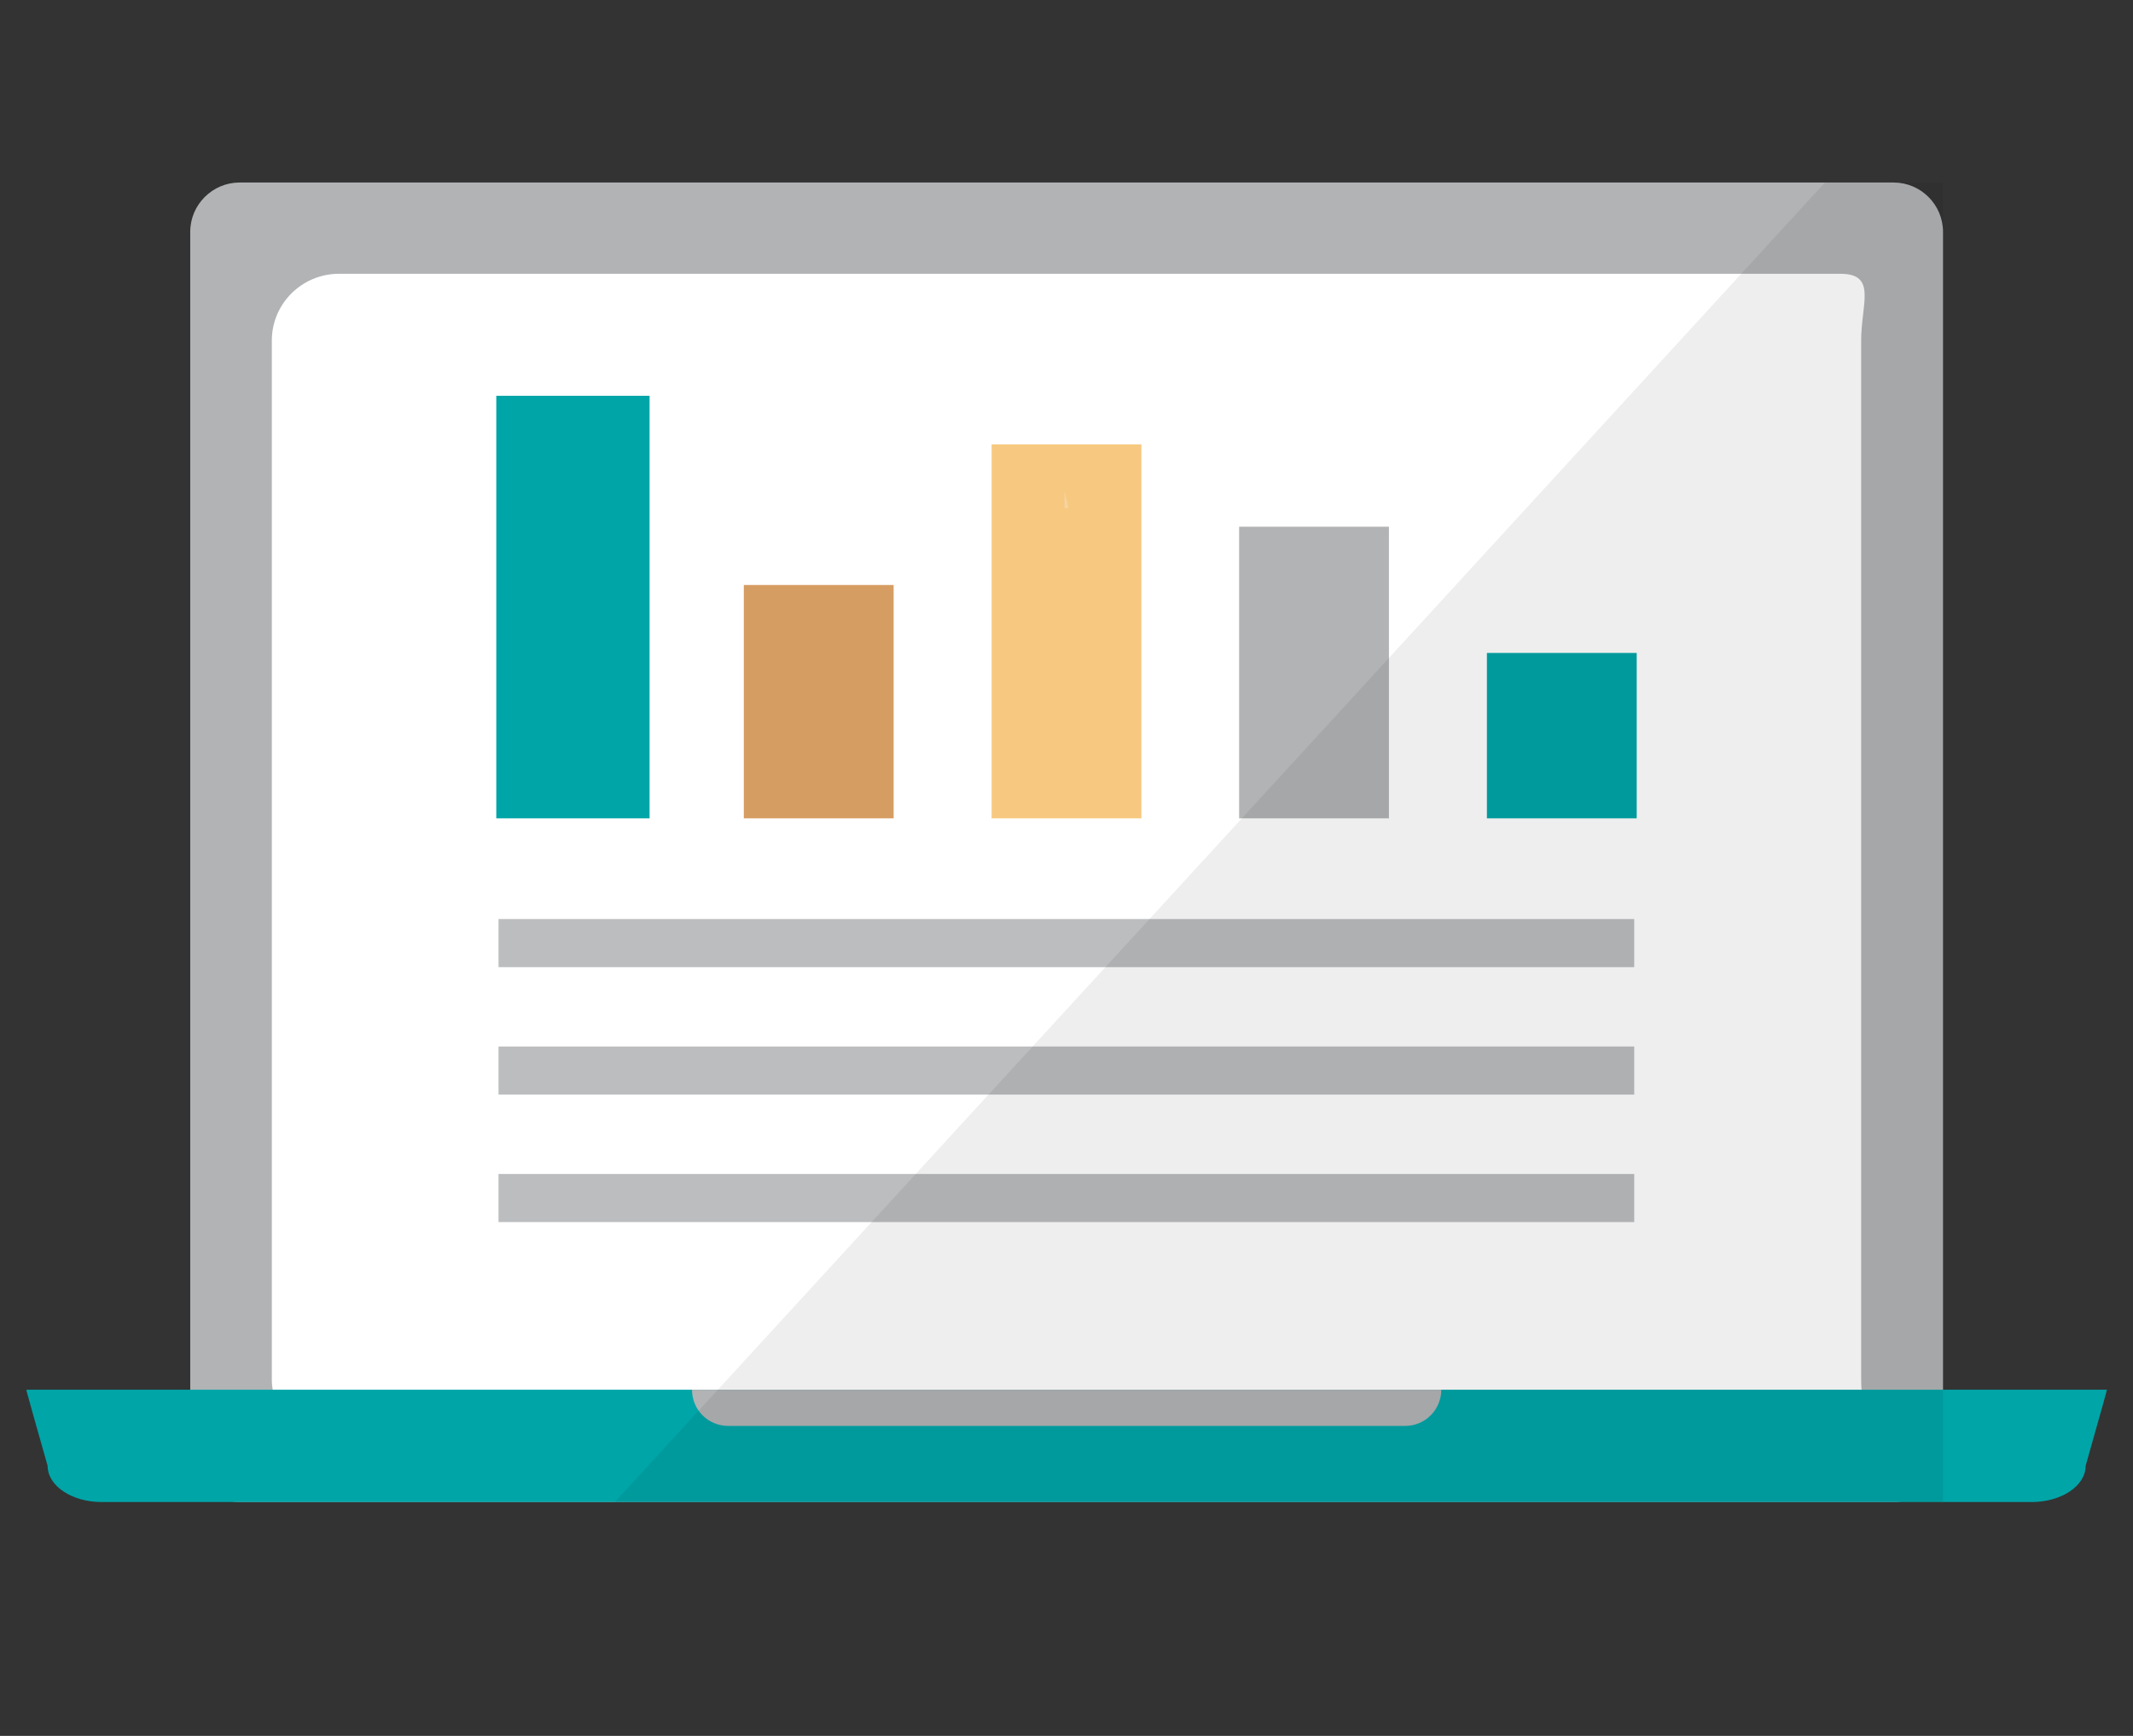
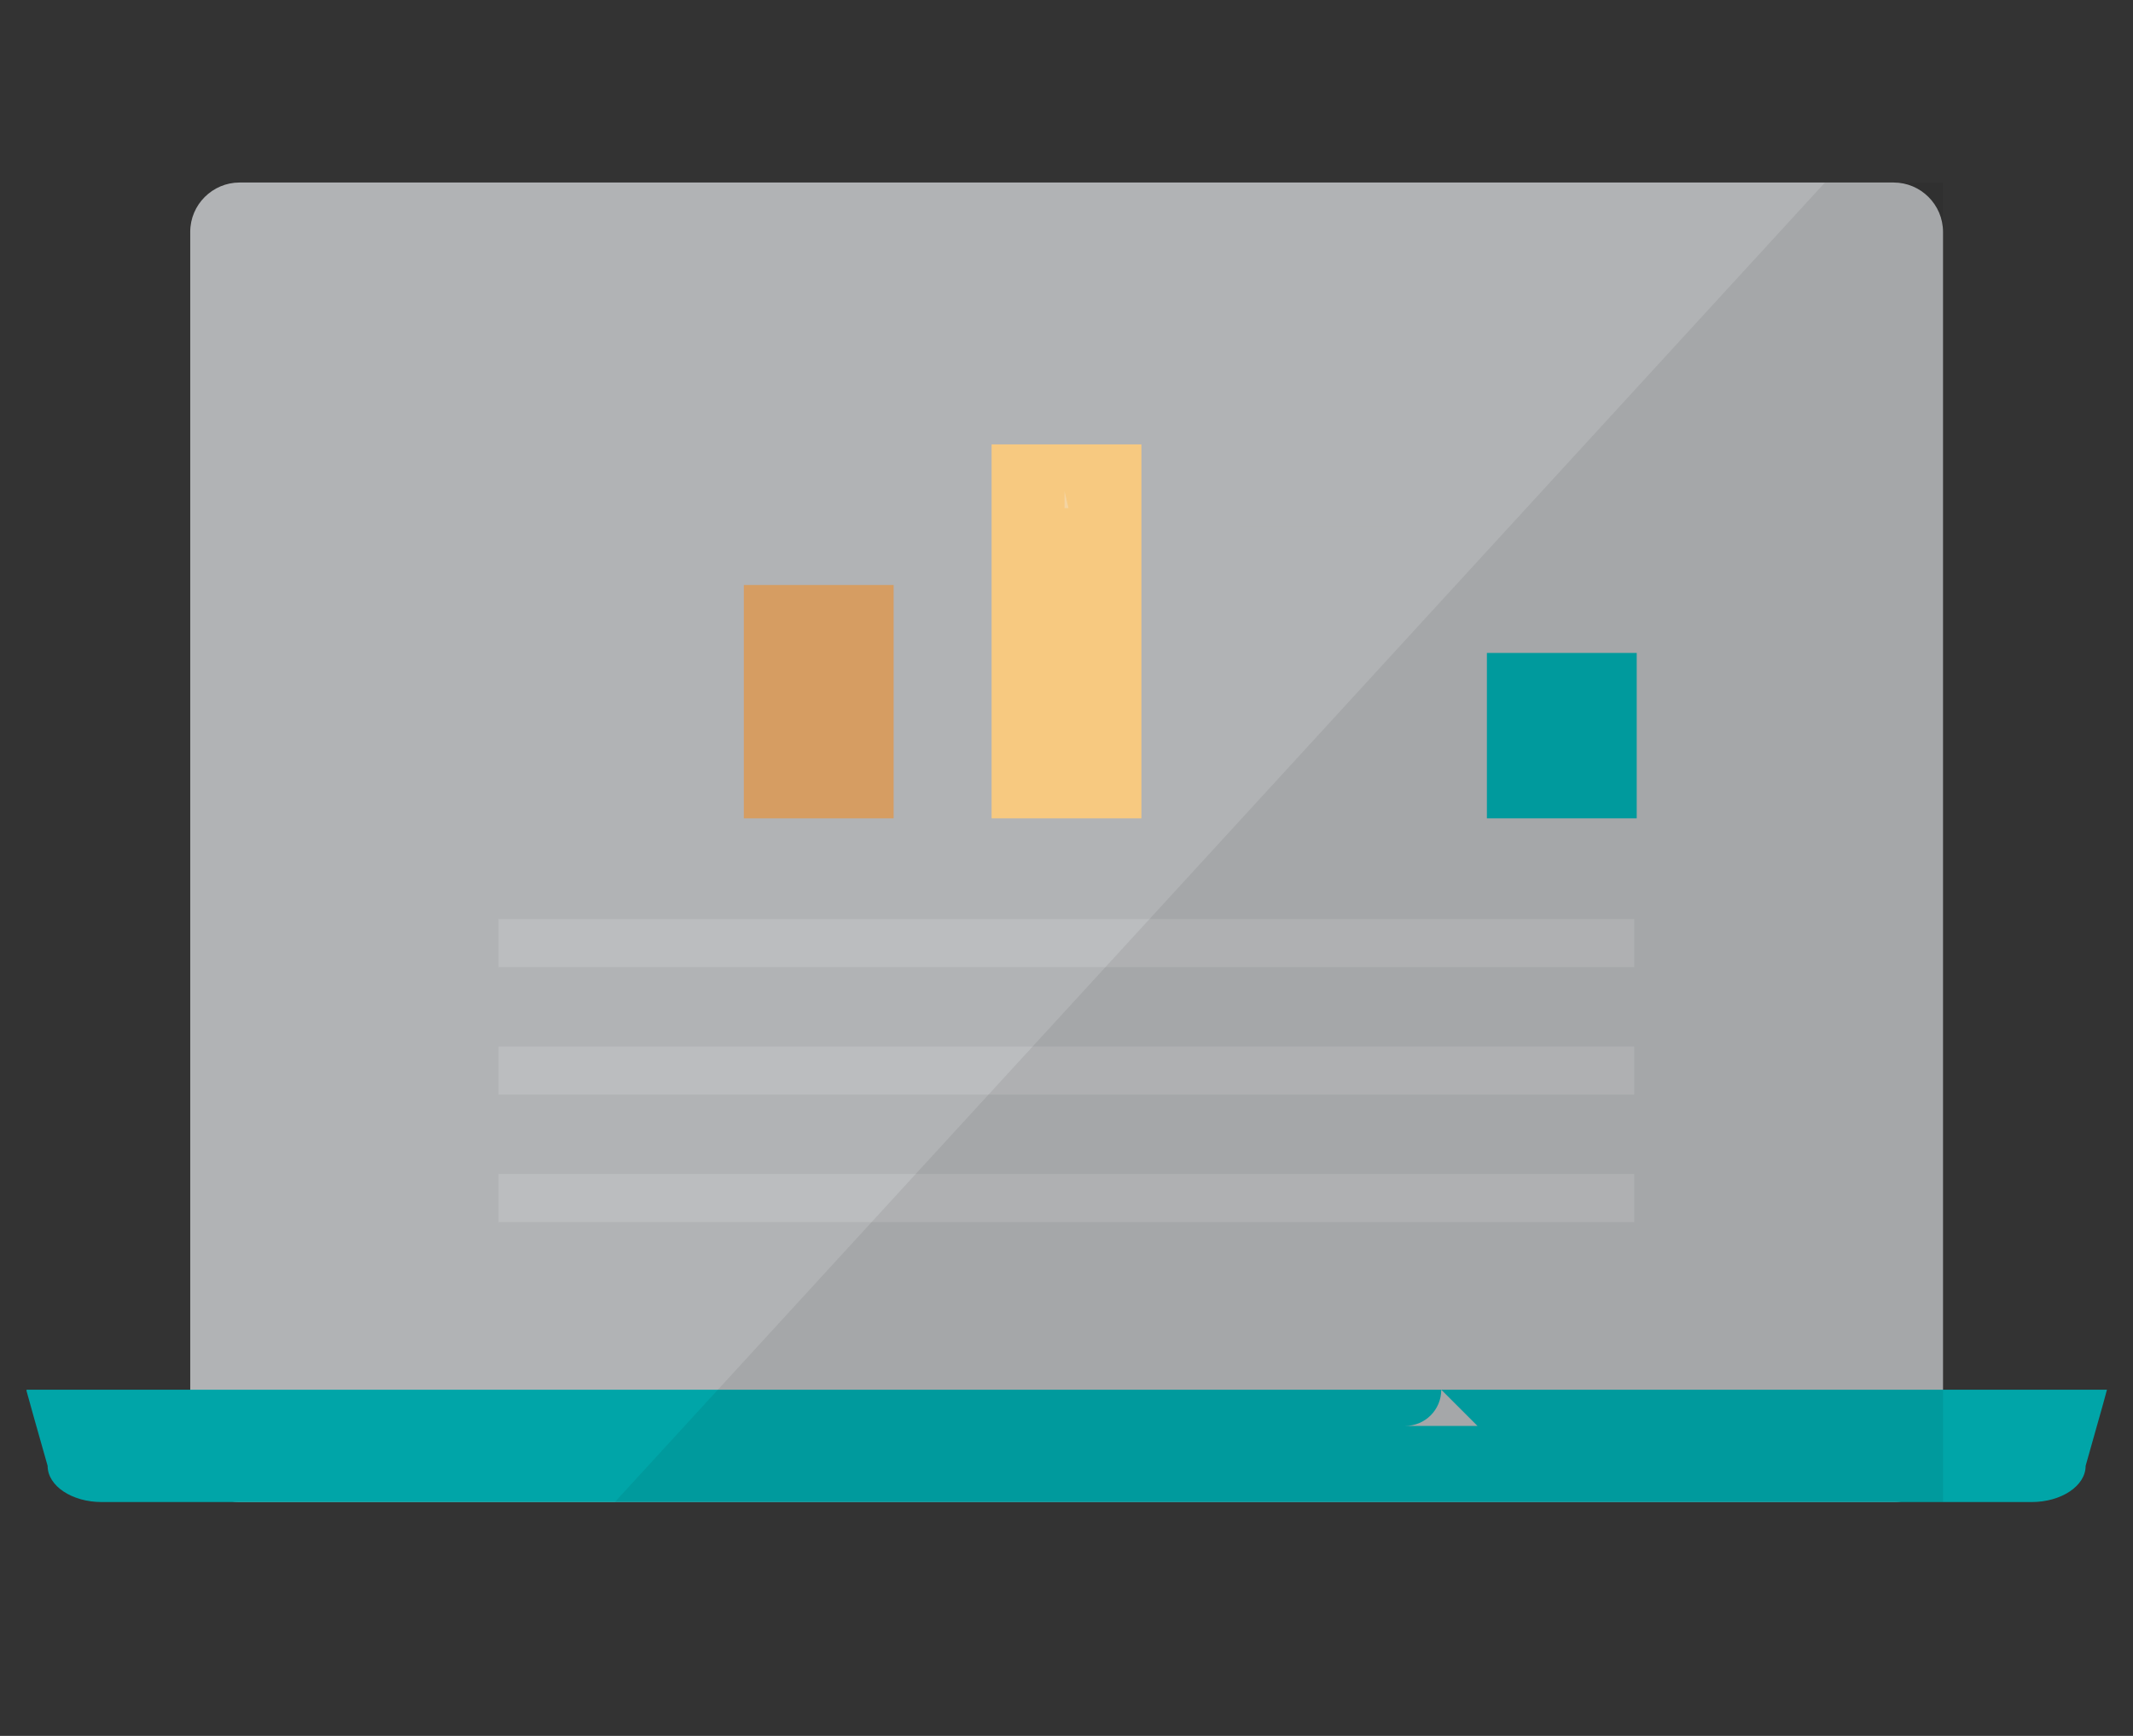
<svg xmlns="http://www.w3.org/2000/svg" id="_レイヤー_2" width="86" height="70" version="1.1" viewBox="0 0 86 70">
  <rect x="0" y="0" width="86" height="70" fill="#333333" stroke="none" />
  <defs>
    <style>
      .st0 {
        fill: none;
      }

      .st1 {
        fill: #050303;
        opacity: .07;
      }

      .st1, .st2, .st3 {
        isolation: isolate;
      }

      .st4 {
        fill: #97989c;
      }

      .st5 {
        fill: #bbbdbf;
      }

      .st6 {
        fill: #00a5a8;
      }

      .st7 {
        fill: #fff;
      }

      .st8 {
        fill: #d69d62;
      }

      .st2 {
        fill: #b1b3b5;
      }

      .st3 {
        fill: #edeced;
        opacity: .3;
      }

      .st9 {
        fill: #f7c980;
      }
    </style>
  </defs>
  <g id="text">
    <g>
      <g>
        <path class="st2" d="M76.34,7.36H9.66c-1.09,0-1.99.89-1.99,1.99v49.23c0,1.09.9,1.99,1.99,1.99h66.69c1.09,0,1.99-.9,1.99-1.99V9.35c0-1.1-.9-1.99-1.99-1.99h-.01Z" />
-         <path class="st7" d="M75.04,55.62c0,1.48.65,2.69-.84,2.69H13.67c-.2,0-.4-.02-.59-.07-1.21-.26-2.12-1.34-2.12-2.62V13.73c0-1.48,1.21-2.69,2.71-2.69h60.53c1.49,0,.84,1.21.84,2.69,0,0,0,41.89,0,41.89Z" />
        <g>
          <g>
-             <rect class="st6" x="20.01" y="15.96" width="6.18" height="17.04" />
            <rect class="st8" x="29.99" y="23.59" width="6.04" height="9.41" />
            <rect class="st9" x="39.98" y="17.92" width="6.04" height="15.08" />
            <rect class="st2" x="49.96" y="21.24" width="6.04" height="11.76" />
            <rect class="st6" x="59.95" y="26.33" width="6.04" height="6.67" />
          </g>
          <rect class="st5" x="20.1" y="37.06" width="45.79" height="1.94" />
          <rect class="st5" x="20.1" y="42.2" width="45.79" height="1.94" />
          <rect class="st5" x="20.1" y="47.34" width="45.79" height="1.94" />
        </g>
        <g>
          <polygon class="st4" points="42.92 19.8 42.92 19.8 42.92 19.8 42.92 19.8" />
          <polygon class="st3" points="42.92 20.49 43.08 20.49 42.92 19.8 42.92 20.49" />
        </g>
        <path class="st6" d="M84.95,56.04l-.16.59-.7,2.48c0,.81-.98,1.46-2.18,1.46H4.1c-1.2,0-2.18-.65-2.18-1.46l-.55-1.94-.3-1.08v-.05h83.88Z" />
-         <path class="st2" d="M58.11,56.04h0c0,.81-.65,1.46-1.46,1.46h-27.29c-.81,0-1.46-.65-1.46-1.46h30.21Z" />
+         <path class="st2" d="M58.11,56.04h0c0,.81-.65,1.46-1.46,1.46h-27.29h30.21Z" />
      </g>
      <polygon class="st1" points="78.34 7.36 73.58 7.36 24.79 60.57 78.34 60.57 78.34 7.36" />
    </g>
    <rect class="st0" y="0" width="86" height="70" />
  </g>
</svg>